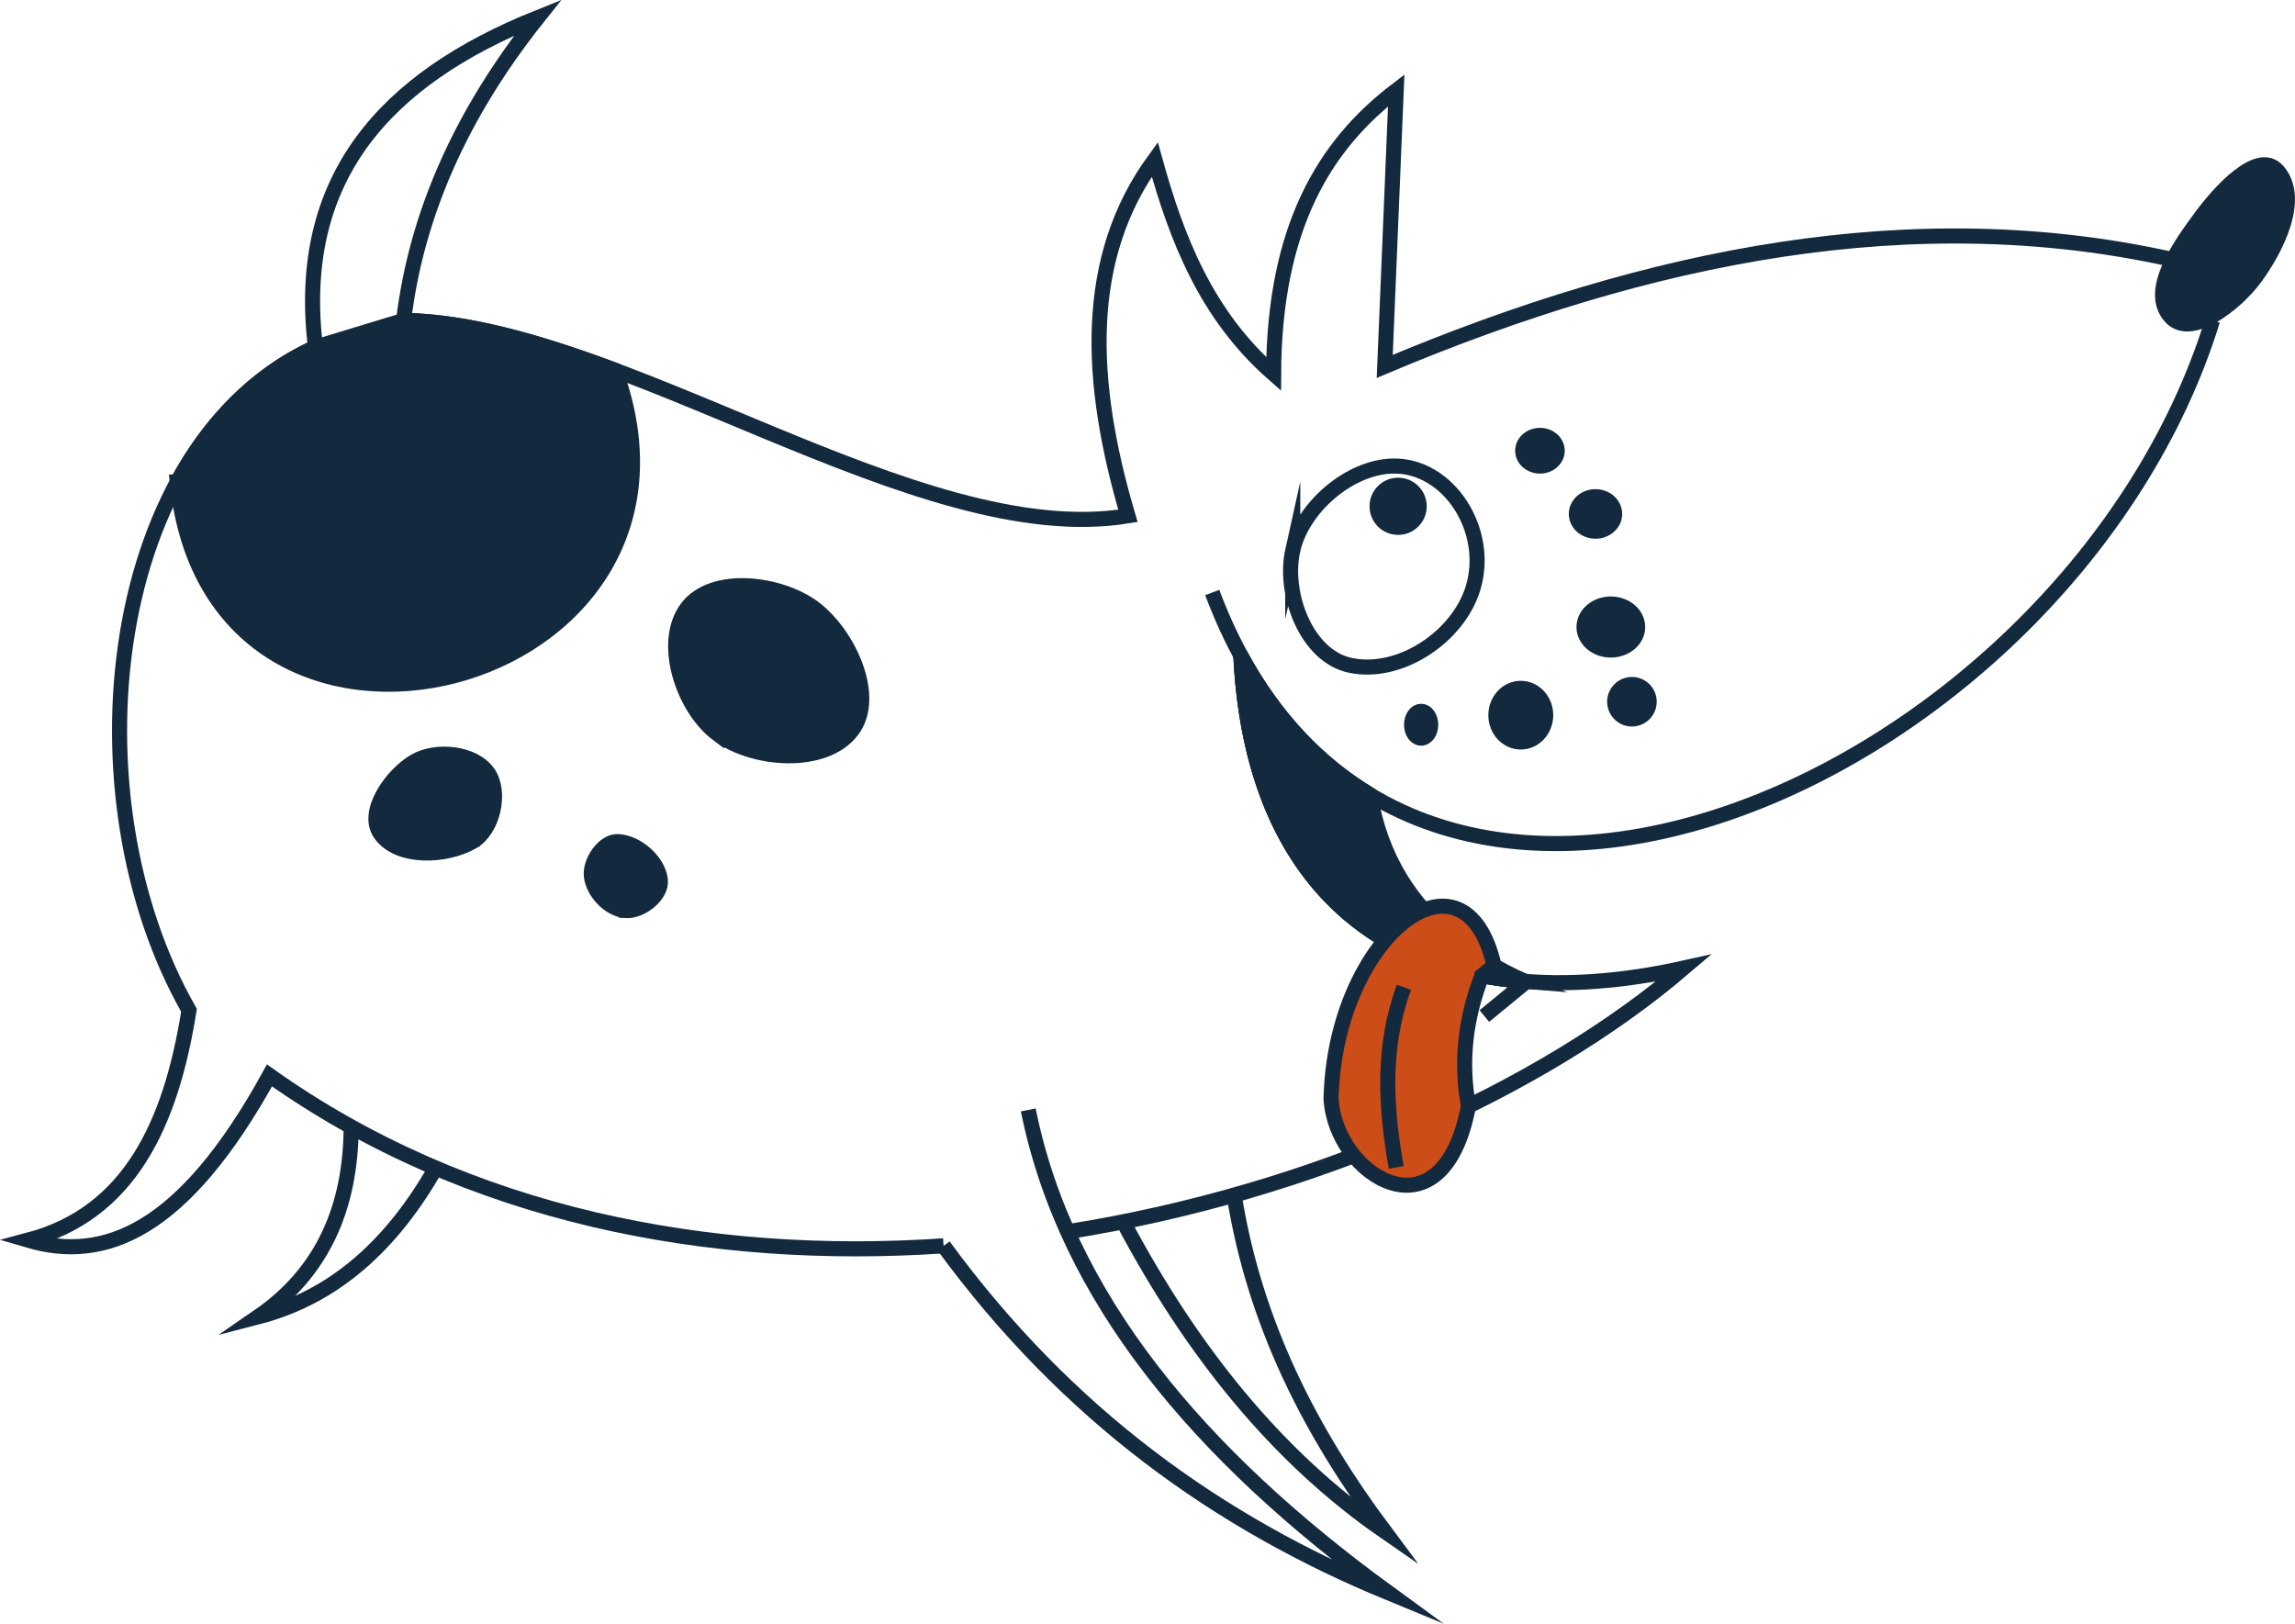
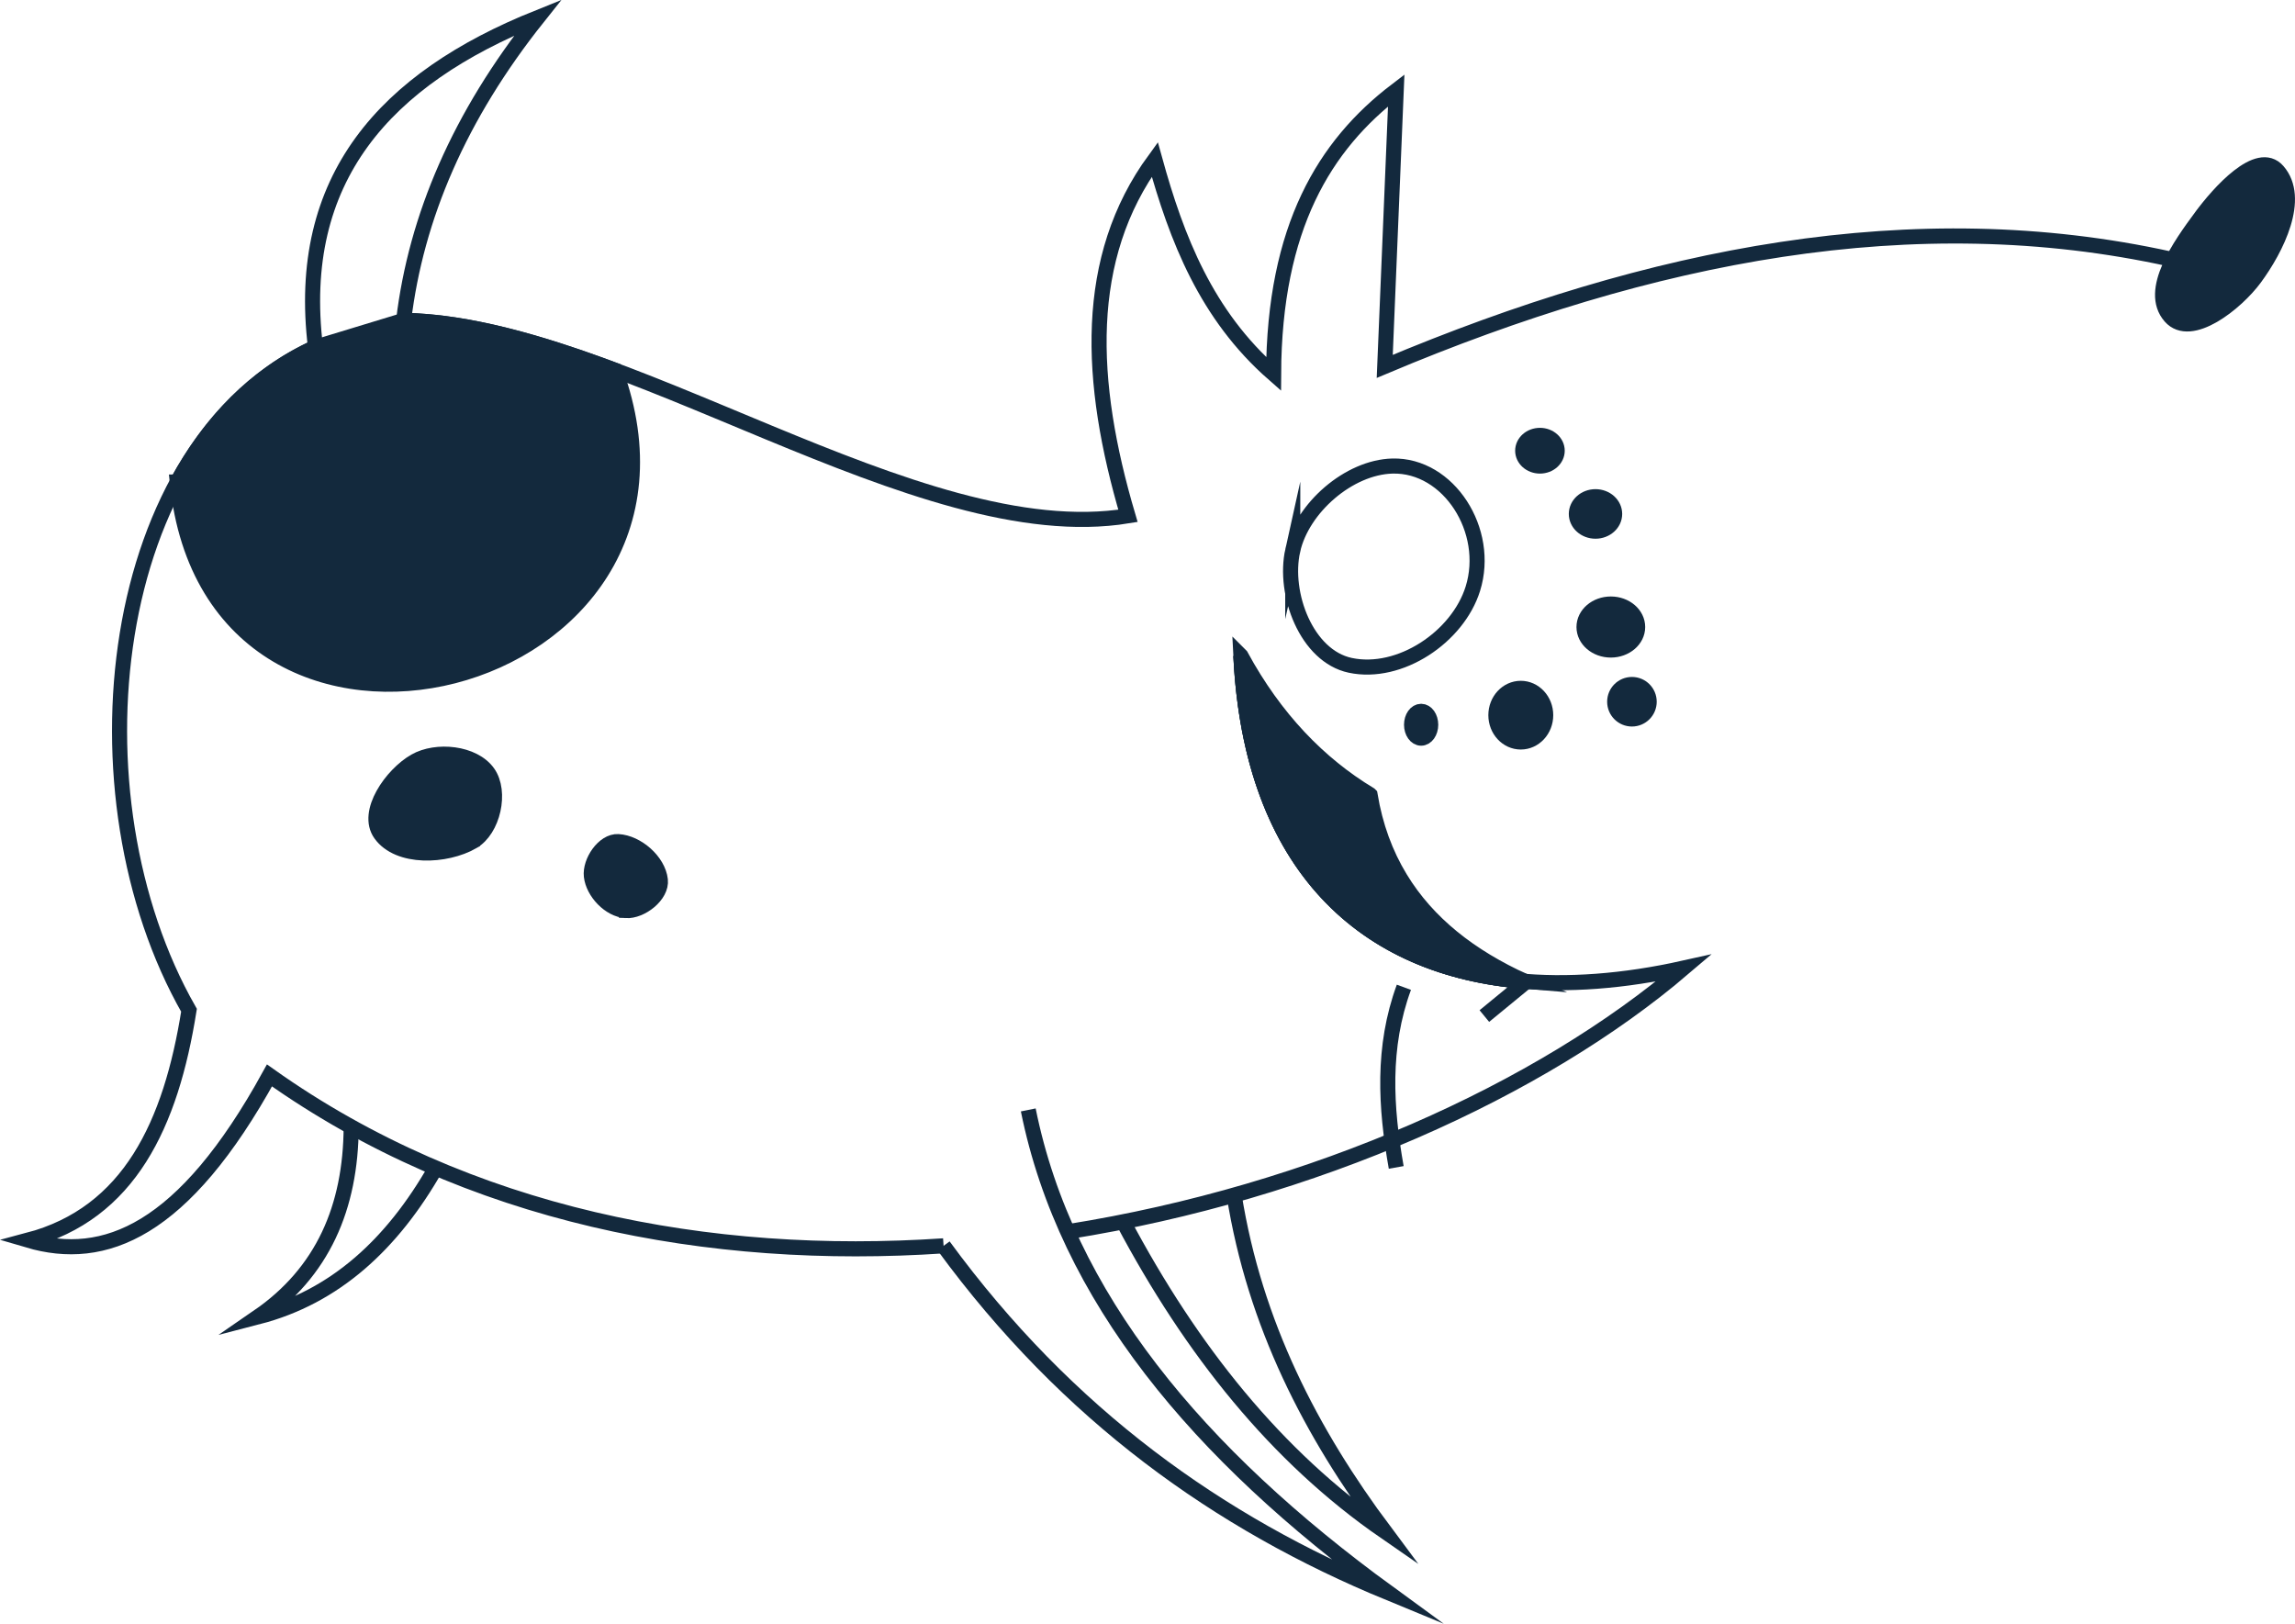
<svg xmlns="http://www.w3.org/2000/svg" xml:space="preserve" width="53.748mm" height="38.026mm" version="1.1" style="shape-rendering:geometricPrecision; text-rendering:geometricPrecision; image-rendering:optimizeQuality; fill-rule:evenodd; clip-rule:evenodd" viewBox="0 0 625.47 442.51">
  <defs>
    <style type="text/css">
   
    .str0 {stroke:#13293D;stroke-width:4.11;stroke-miterlimit:22.926}
    .fil0 {fill:none}
    .fil1 {fill:#13293D}
    .fil2 {fill:#CC4D18}
   
  </style>
  </defs>
  <g id="Layer_x0020_1">
    <g id="_2091861190080">
-       <path class="fil0 str0" d="M330.38 161.48c50.14,133.7 233.97,51.18 272.62,-74.16" />
      <path class="fil0 str0" d="M118.74 318.33c-11.8,20.71 -27.41,35.12 -48.44,40.56 17.71,-12.17 25.29,-29.92 25.41,-51.79" />
      <path class="fil0 str0" d="M280.24 302.48c10.28,50.98 46.3,93.81 98.18,131.61 -46.12,-19.01 -87.5,-48.43 -121.27,-94.56" />
      <path class="fil0 str0" d="M336.35 325.72c5.62,35.19 20.97,64.79 41.04,91.66 -29.55,-20.43 -52.68,-49.38 -71.26,-84.39" />
      <path class="fil0 str0" d="M591.51 70.6c-69.76,-15.38 -141.4,-1.38 -214.12,29.25 1.04,-25.07 2.09,-50.14 3.13,-75.21 -19.5,14.89 -33.25,37.28 -33.42,77.29 -18.37,-16.11 -26.39,-36.85 -32.38,-58.49 -19.63,26.85 -18.15,60.49 -7.31,97.14 -57.45,9.4 -137.87,-52.23 -197.41,-53.27 3.4,-28.21 15.23,-55.75 36.56,-82.52 -41.55,16.68 -66.2,43.85 -60.58,89.83 -57.45,26.11 -67.89,122.21 -34.47,180.7 -4.92,31.03 -16.24,55.38 -43.87,62.67 20.8,6.14 42.39,-2.34 65.8,-44.91 54.2,38.45 120.07,50.74 183.72,46.44m33.83 -3.84c67.17,-10.68 128.9,-38.59 167.87,-71.85 -65.07,14.49 -116.99,-9.92 -120.67,-85.15" />
      <path class="fil0 str0" d="M352.32 149.99c2.57,-11.58 15.3,-22.67 27.16,-22.98 15.35,-0.4 26.86,17.63 21.93,33.42 -4.11,13.18 -19.92,23.76 -33.42,20.89 -11.9,-2.53 -18.31,-19.46 -15.67,-31.34z" />
-       <circle class="fil1 str0" cx="381.04" cy="137.98" r="5.74" />
      <path class="fil1 str0" d="M599.86 59.11c4.82,-6.54 15.54,-18.64 20.89,-12.53 6.56,7.5 -0.35,21.22 -6.27,29.24 -4.99,6.77 -17.44,16.78 -22.98,10.45 -6.24,-7.13 2.74,-19.53 8.36,-27.16z" />
      <path class="fil1 str0" d="M48.31 131.37c9.46,93.81 151.5,57.26 119.34,-30.46 -20.3,-7.59 -39.91,-13.29 -57.66,-13.6l-24.02 7.31c-16.32,7.42 -28.85,20.5 -37.65,36.75z" />
-       <path class="fil1 str0" d="M195.64 200.12c-9.48,-7.06 -15.5,-25.05 -8.36,-34.47 6.94,-9.16 25.25,-6.86 34.47,0 9.36,6.97 17.49,24.12 10.45,33.42 -7.36,9.72 -26.78,8.32 -36.56,1.04z" />
      <path class="fil1 str0" d="M128.79 229.37c5.57,-3.19 7.91,-13.58 4.18,-18.8 -3.89,-5.45 -14.03,-6.46 -19.85,-3.13 -6.35,3.63 -13.65,13.89 -9.4,19.85 4.87,6.82 17.79,6.25 25.07,2.09z" />
      <path class="fil1 str0" d="M170.57 248.17c4.19,0.23 9.86,-4.19 9.4,-8.36 -0.57,-5.14 -6.32,-10.16 -11.49,-10.45 -3.96,-0.22 -7.75,5.46 -7.31,9.4 0.49,4.4 4.98,9.16 9.4,9.4z" />
      <ellipse class="fil1 str0" cx="419.69" cy="122.83" rx="4.7" ry="4.18" />
      <ellipse class="fil1 str0" cx="434.83" cy="140.06" rx="5.22" ry="4.7" />
      <ellipse class="fil1 str0" cx="439.01" cy="170.88" rx="7.31" ry="6.27" />
      <circle class="fil1 str0" cx="444.76" cy="191.24" r="4.7" />
      <ellipse class="fil1 str0" cx="414.47" cy="194.9" rx="6.79" ry="7.31" />
      <ellipse class="fil1 str0" cx="387.31" cy="197.51" rx="2.61" ry="3.66" />
      <path class="fil1 str0" d="M415.58 267.45c-14.85,-6.73 -26.51,-15.84 -33.96,-28.12 -4.02,-6.62 -6.81,-14.15 -8.23,-22.72l-0.09 -0.09c-13.79,-8.32 -25.82,-20.71 -35.11,-37.82l-0.01 -0.01c2.82,57.54 33.85,85.35 77.4,88.76z" />
      <path class="fil0 str0" d="M404.54 276.9l11.34 -9.31 -0.3 -0.14c-43.55,-3.42 -74.58,-31.22 -77.4,-88.76 2.82,57.54 33.85,85.35 77.4,88.76" />
-       <path class="fil2 str0" d="M403.89 265.88l3.3 -2.69c-8.09,-35.61 -43.38,-7.71 -44.43,36.16 1.04,20.89 30.29,39.69 37.45,2.09 -2.18,-11.88 -0.93,-23.73 3.68,-35.56z" />
      <path class="fil0 str0" d="M382.61 269.06c-5.99,16.33 -4.99,32.71 -2.09,49.09" />
    </g>
  </g>
</svg>